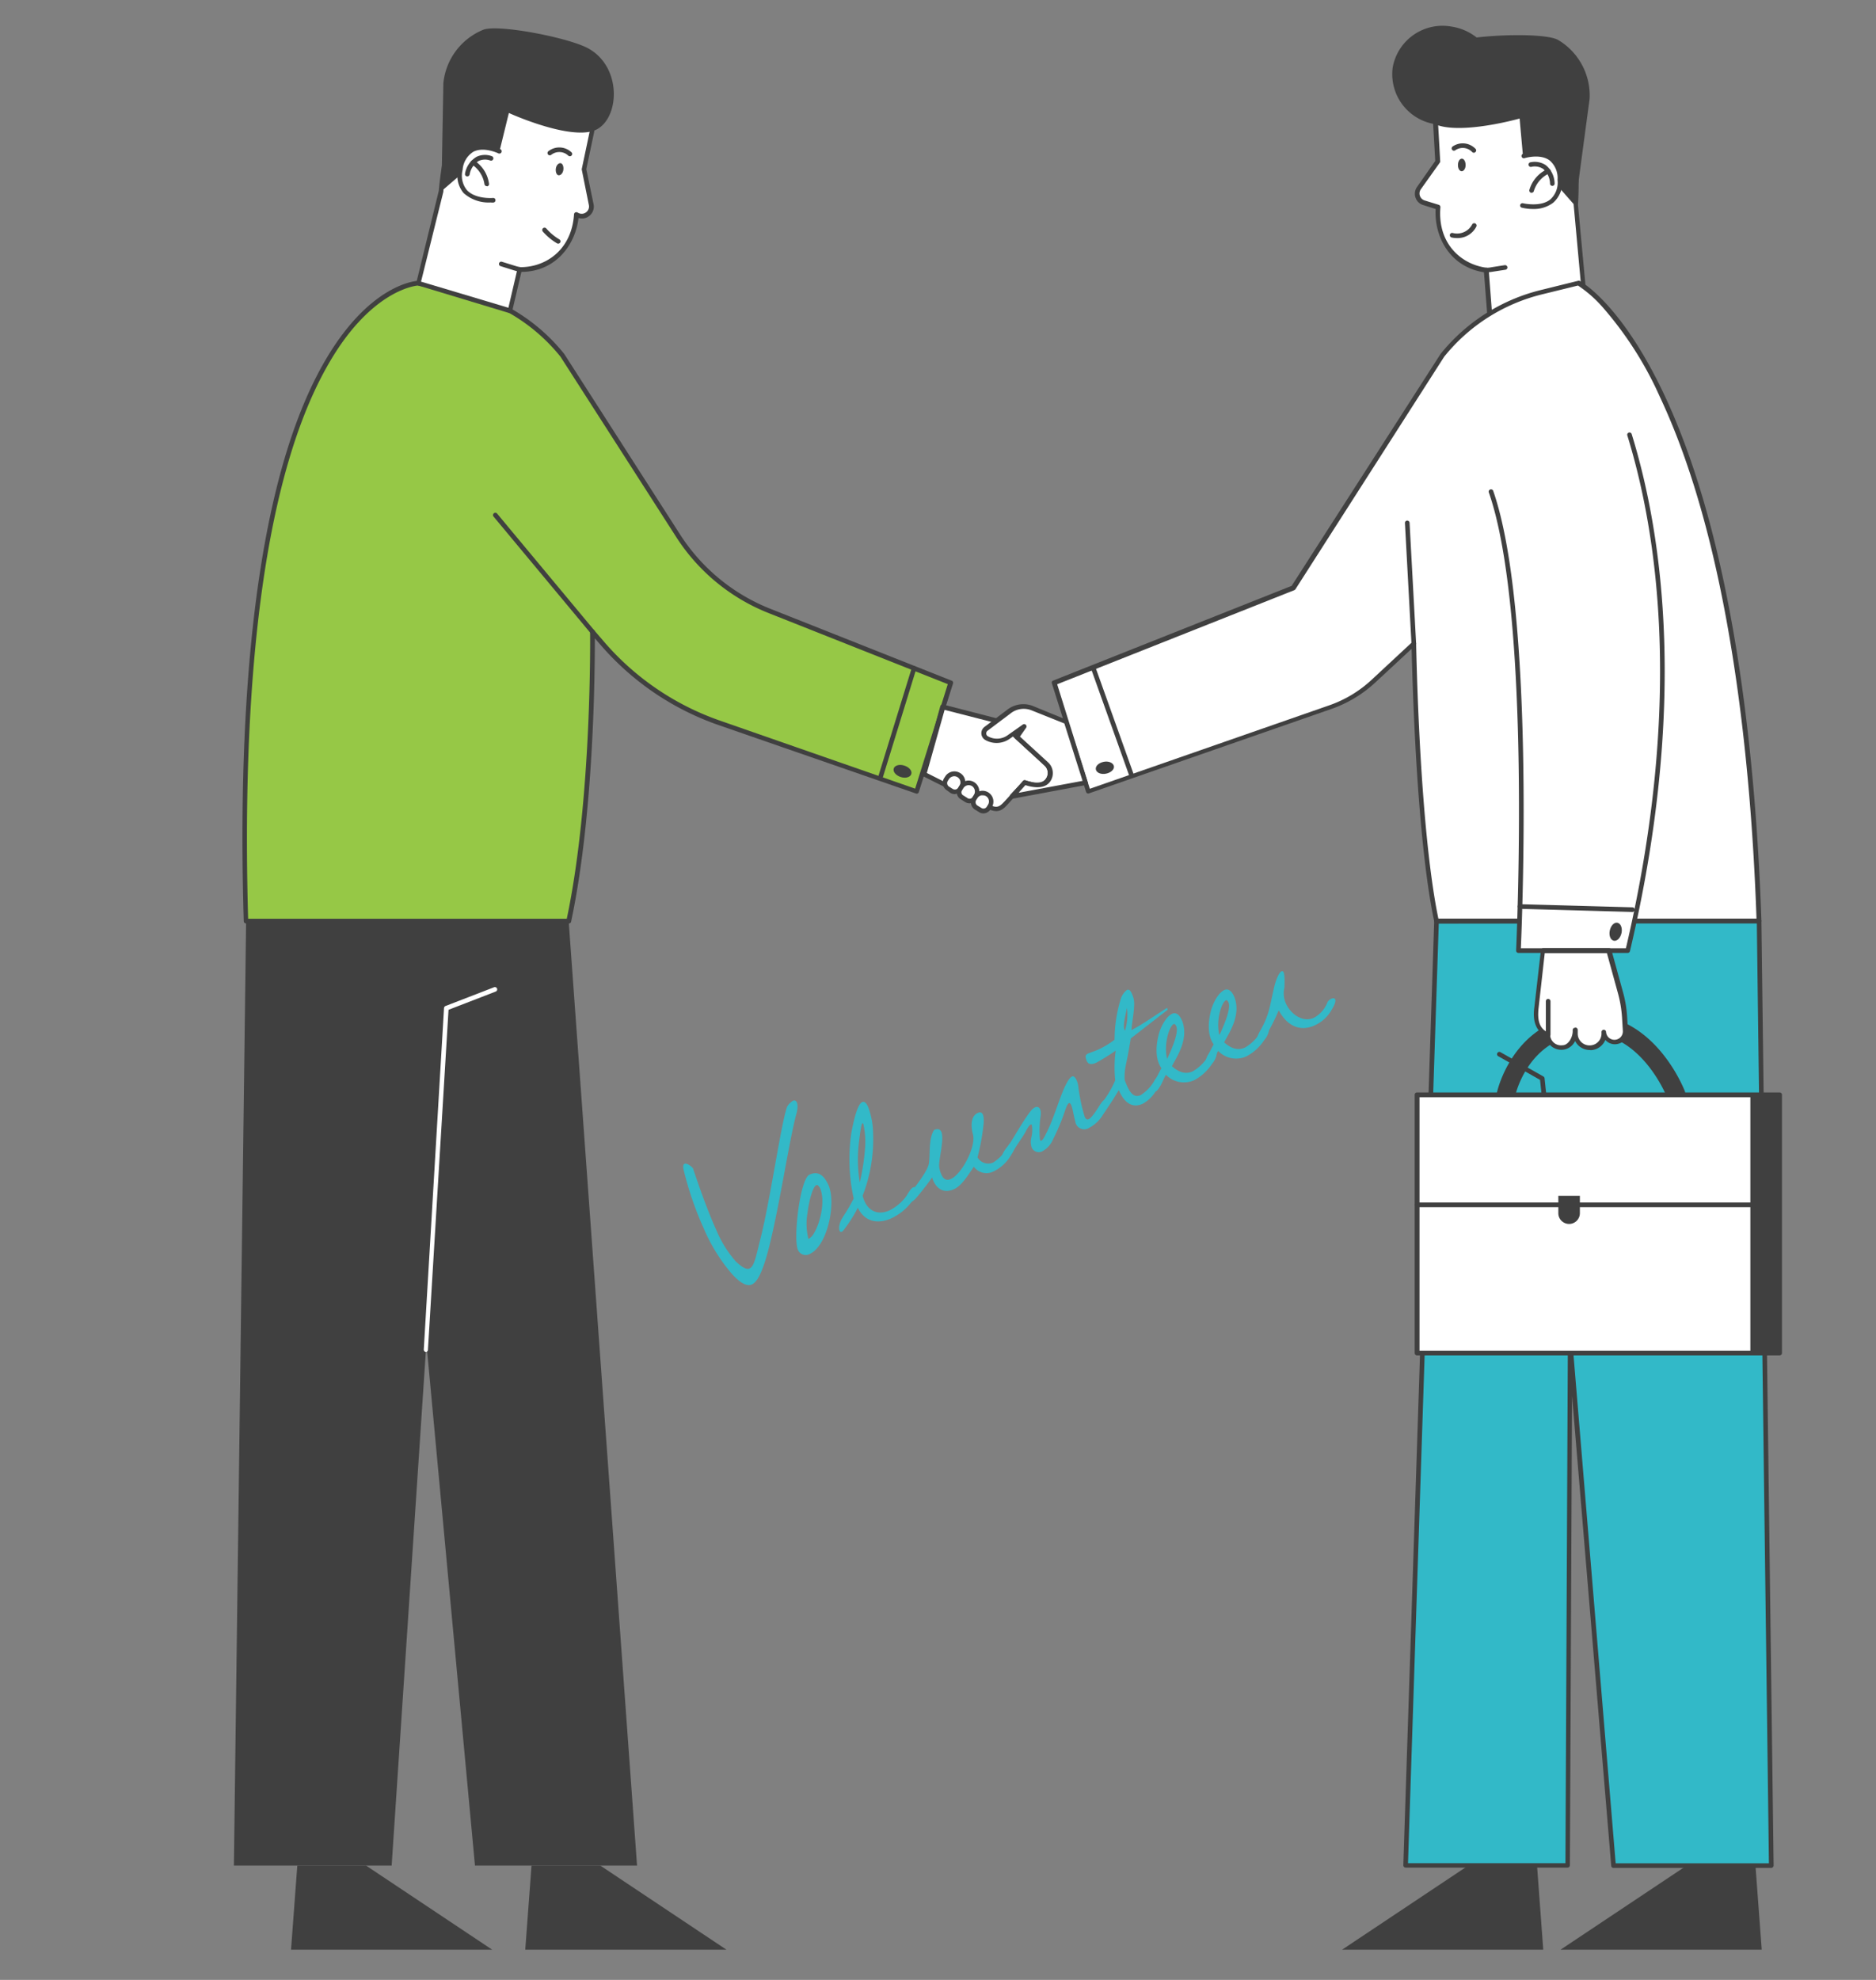
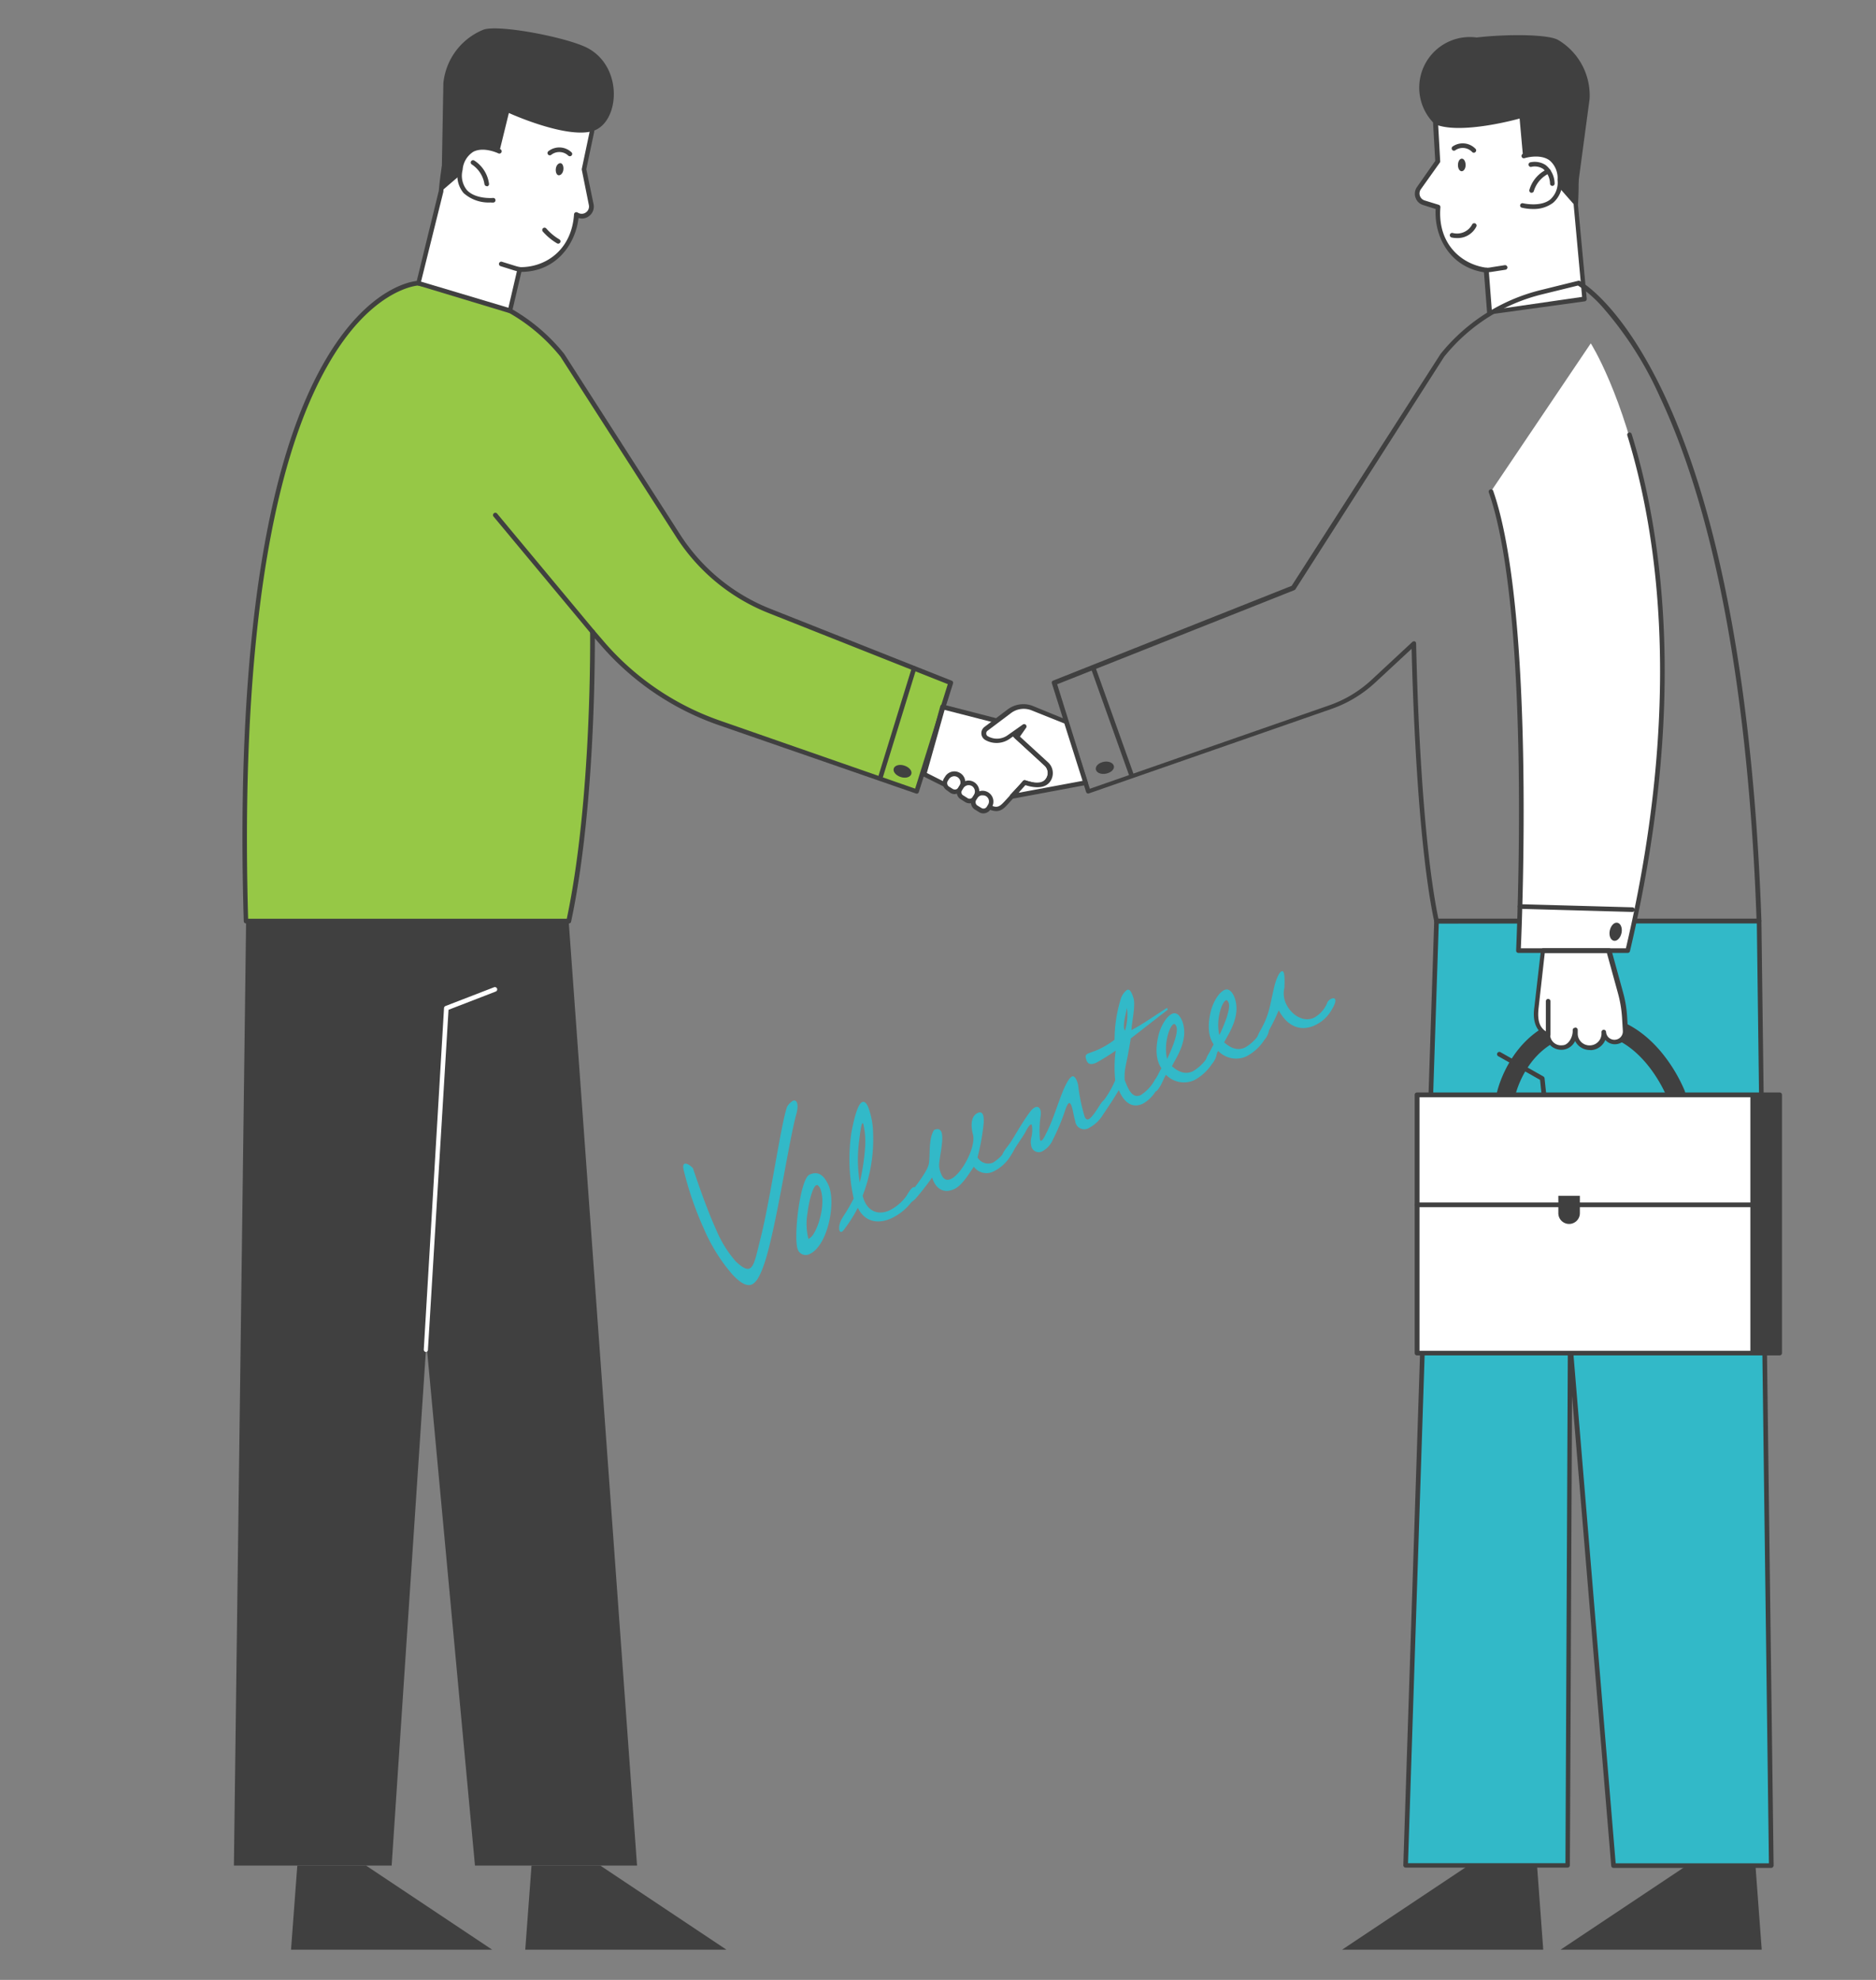
<svg xmlns="http://www.w3.org/2000/svg" id="レイヤー_1" data-name="レイヤー 1" viewBox="0 0 287.3 303.14">
  <rect x="0" y="0" width="287.3" height="303.14" fill="#808080" stroke="none" />
  <defs>
    <style>.cls-1{fill:#32b9c8;}.cls-2{fill:#fff;}.cls-3{fill:#404040;}.cls-4{fill:#96c846;}</style>
  </defs>
  <path class="cls-1" d="M122,170.41c-1.14,4-2.8,15.57-4.59,21.92-.79,2.67-1.48,4-2.28,4.34s-1.81-.29-3-1.57a26.8,26.8,0,0,1-4.35-7,51,51,0,0,1-3.07-8.92c-.4-1.6.79-1,1.41-.31.84,2.49,2.15,6.31,3.56,9.42a17.72,17.72,0,0,0,3,4.85c1,.92,1.64,1.29,2.11,1.08.71-.32,1-1.87,1.59-4.25,1.53-5.84,3.26-18.17,4.17-20.53a2.62,2.62,0,0,1,.85-.88C122,168.27,122.35,169,122,170.41Z" />
  <path class="cls-1" d="M124,192a1.29,1.29,0,0,1-1.8-.63c-.75-1.64.3-10.85,1.77-11.52s2.31.3,2.91,1.61C128.08,184.15,126.76,190.74,124,192Zm1-10.53c-.49.23-1.08,2.18-1.33,4.23a9.42,9.42,0,0,0,.14,4,2.15,2.15,0,0,0,.77-.75c1-1.58,1.88-5,1-7.06C125.29,181.49,125.2,181.37,125,181.48Z" />
  <path class="cls-1" d="M139.43,184.25a8.33,8.33,0,0,1-2.89,2.27c-2,.92-4.09.64-5.17-1.6a20.43,20.43,0,0,1-2,3.19c-.81,1.26-1.17-.05-.54-1.33.45-.83.78-1.11,1.91-3.27a27.92,27.92,0,0,1-.36-10.06c.58-3.13,1.15-4.48,1.65-4.7.35-.17.65.13.92.73a12,12,0,0,1,.76,4,23.87,23.87,0,0,1-1.6,9.59c.58,2.38,2.32,3.07,4.12,2.25a7.21,7.21,0,0,0,2.61-2.24c.44-.76.75-1.17,1-1.28C140.46,181.51,140.53,182.83,139.43,184.25Zm-7.91-9.12a21.41,21.41,0,0,0,.15,5.9,33.68,33.68,0,0,0,.84-5.69,12.28,12.28,0,0,0-.3-3.26C132,171.64,131.82,172.52,131.52,175.13Z" />
  <path class="cls-1" d="M154.85,176.84a6.3,6.3,0,0,1-2.6,2.47,2.4,2.4,0,0,1-3.11-.67c-.76,1.08-1.79,2.86-3,3.42-2.19,1-3.14-.88-3.39-1.78a41.94,41.94,0,0,1-2.6,3.32c-1.47,1.33-1.76.41-.49-1.22.81-1.1,2.42-3.15,2.59-4.22.23-1.39-.08-3.79.79-5.14.58-.26.93-.12,1.11.26.51,1.12-.44,4.39-.32,5.38a4.25,4.25,0,0,0,.36,1.22c.35.77.87.9,1.44.63,1.66-.75,3.82-4.86,3.39-6.75-.29-1-.49-2.81.71-3.35.93-.43.95.78.92,1.52a34.56,34.56,0,0,1-.95,5.28,1.9,1.9,0,0,0,2.37.8,6.27,6.27,0,0,0,2.31-2.53C155,174.4,156.23,174.46,154.85,176.84Z" />
  <path class="cls-1" d="M166.82,172.67a1.38,1.38,0,0,1-2.15-1c-.24-.75-.38-1.94-.62-2.46s-.48-.47-.9.71a32.38,32.38,0,0,1-1.92,4.6,3.64,3.64,0,0,1-1.58,1.74,1.17,1.17,0,0,1-1.64-.54,2.7,2.7,0,0,1-.07-1.55,4.57,4.57,0,0,0,.08-1.91c-.11-.25-.44,0-1,1.1-.37.7-1.36,2-1.89,3a2.27,2.27,0,0,1-.92.88c-.71.32-1.26-.09.13-1.74.62-.75,2.14-3.62,3.47-5.34.89-1.16,1.73-.76,1.57.63a15,15,0,0,0-.11,3.74c.14.31.42.11.92-.94,1.13-2.16,1.88-4.94,2.85-7.13.48-1,.81-1.49,1.14-1.64s.72.36.93,1.32a27.6,27.6,0,0,0,1,4.84c.42.93,1,.34,2.47-2,.7-1.08,1.7-.84.58,1.25A5.49,5.49,0,0,1,166.82,172.67Z" />
  <path class="cls-1" d="M173.17,159c-.68,4.3-1,4.4-.94,6.33.16.42.3.79.41,1,.63,1.4,1.29,1.69,2.06,1.34a6.39,6.39,0,0,0,2.11-2.24c.65-1,1.31-.08.35,1.35A5.38,5.38,0,0,1,175,169c-1.29.59-2.66.25-3.66-2.09-1.09,1.81-1.34,2.13-2.08,3.25-.91,1.34-1.67.24-.75-1a15.19,15.19,0,0,0,2.28-3.75,19.48,19.48,0,0,1,.07-4.55,32.29,32.29,0,0,1-2.95,1.84c-.74.34-1.3.33-1.54-.41-.37-1.09.2-.86,1.84-1.6a12.58,12.58,0,0,0,2.48-1.5,21.39,21.39,0,0,1,.9-6.07,2.8,2.8,0,0,1,1-1.55c.35-.16.65.13,1,1.26s-.3,3.83-.31,4.89c1.6-.83,2.76-1.69,5.44-3.4l.12.27Zm-.88-1.21a8.3,8.3,0,0,0,.3-3.47C172.3,155.8,171.87,157.18,172.29,157.82Z" />
  <path class="cls-1" d="M185.61,162.89a7.36,7.36,0,0,1-2.75,2.51,3.84,3.84,0,0,1-4.3-.84c-.36.59-.57,1.28-1,1.93-1,1.64-1.2-.31-.57-1.32.4-.64.52-1,.88-1.62-.93-1.32-.88-3.23-.46-5,.33-1.37,1.2-2.92,2.08-3.32.54-.25,1.11,0,1.57,1.13,1.09,2.9-1.09,5.8-1.58,6.89,1.17,1.05,2.21,1.23,3.19.78a6.68,6.68,0,0,0,2.46-2.5,3,3,0,0,1,.79-.85C186.58,160.38,186.51,161.89,185.61,162.89Zm-5.87-6.09c-.68.31-1.56,3.15-1,5.33.13-.29,1.91-3.9,1.4-5C180,156.84,179.88,156.74,179.74,156.8Z" />
  <path class="cls-1" d="M193.61,159.25a7.23,7.23,0,0,1-2.75,2.5,3.8,3.8,0,0,1-4.3-.84c-.36.59-.57,1.29-1,1.94-1,1.64-1.2-.31-.57-1.32.4-.65.52-1,.88-1.62-.93-1.32-.88-3.23-.46-5,.33-1.37,1.2-2.92,2.08-3.32.54-.25,1.11,0,1.57,1.13,1.09,2.9-1.09,5.8-1.58,6.88,1.17,1.05,2.21,1.24,3.19.79a6.75,6.75,0,0,0,2.46-2.5,3,3,0,0,1,.79-.86C194.58,156.74,194.51,158.25,193.61,159.25Zm-5.87-6.09c-.68.31-1.56,3.15-1,5.33.13-.29,1.91-3.9,1.4-5C188,153.19,187.88,153.09,187.74,153.16Z" />
  <path class="cls-1" d="M201.33,157c-1.85.85-4,.48-5.5-2.31a29.36,29.36,0,0,1-2.26,4.36c-1.76,1.3-1-.49-.59-1.21,1.43-2.5,1.47-3.8,2.09-6.42.27-1.28.77-2.5,1.18-2.69s.53.52.45,2.5a3.71,3.71,0,0,0,.24,2.43c.76,1.66,2.6,2.94,4.29,2.17a4.6,4.6,0,0,0,2.06-2.36c.35-.75,2.12-1.26.63,1.17A5.68,5.68,0,0,1,201.33,157Z" />
  <path class="cls-2" d="M242.62,45.79,241.3,31.33s1.8-21.8-9.48-23.52-12,11-12,11l.33,5.89-2.87,4.14a1.47,1.47,0,0,0,.77,2.23l2.18.67c-.45,5.44,3,9.09,7.37,9.64l0,0,.5,6.44Z" />
  <path class="cls-3" d="M228.09,48.19a.35.35,0,0,1-.22-.08.31.31,0,0,1-.13-.25l-.48-6.17c-5.2-.82-7.63-5.41-7.4-9.69l-1.9-.6a1.77,1.77,0,0,1-1.18-1.14,1.8,1.8,0,0,1,.22-1.62l2.8-4-.33-5.77c0-.3.4-6.31,4.41-9.55a9.82,9.82,0,0,1,8-1.82c4.77.73,8,5.12,9.26,12.69a51.77,51.77,0,0,1,.52,11.18L243,45.75a.37.37,0,0,1-.31.39l-14.53,2ZM228,41.46l.46,6,13.83-2L241,31.36V31.3c0-.22,1.64-21.49-9.18-23.14a9.16,9.16,0,0,0-7.44,1.66c-3.76,3-4.15,9-4.15,9l.33,5.85a.32.32,0,0,1-.06.23L217.58,29a1.12,1.12,0,0,0,.59,1.69l2.17.67a.36.36,0,0,1,.25.37c-.47,5.69,3.33,8.79,7.06,9.26a.35.35,0,0,1,.3.43Z" />
  <path class="cls-3" d="M224.45,25.29c0,.52-.29.94-.61.93s-.58-.44-.56-1,.29-.94.61-.93S224.46,24.76,224.45,25.29Z" />
  <path class="cls-3" d="M234.82,32a7.38,7.38,0,0,1-1.75-.2.34.34,0,0,1-.26-.42.36.36,0,0,1,.43-.26s2.66.64,4.18-.58a3.48,3.48,0,0,0,1.11-3,3.54,3.54,0,0,0-1.24-3c-1.48-1.05-3.79-.33-3.81-.32a.36.36,0,0,1-.45-.23.35.35,0,0,1,.23-.45c.11,0,2.68-.83,4.44.43a4.2,4.2,0,0,1,1.54,3.54,4.16,4.16,0,0,1-1.38,3.53A4.87,4.87,0,0,1,234.82,32Z" />
  <path class="cls-3" d="M225.72,23.39a.38.38,0,0,1-.24-.09,2,2,0,0,0-2.6-.3.35.35,0,0,1-.49-.06.36.36,0,0,1,.06-.5,2.71,2.71,0,0,1,3.51.34.33.33,0,0,1,0,.49A.34.34,0,0,1,225.72,23.39Z" />
  <path class="cls-3" d="M237.73,28.46a.35.35,0,0,1-.35-.31,3.06,3.06,0,0,0-1.06-2.29,2.35,2.35,0,0,0-1.73-.33.36.36,0,1,1-.17-.69,3.08,3.08,0,0,1,2.3.44,3.69,3.69,0,0,1,1.36,2.79.35.35,0,0,1-.31.39Z" />
  <path class="cls-3" d="M234.56,29.51h-.1a.36.36,0,0,1-.24-.44A5,5,0,0,1,237,25.88a.36.36,0,0,1,.46.2.36.36,0,0,1-.2.46,4.41,4.41,0,0,0-2.36,2.71A.35.35,0,0,1,234.56,29.51Z" />
  <path class="cls-3" d="M227.63,41.7a.34.34,0,0,1-.35-.33.35.35,0,0,1,.33-.37q.42,0,.84-.09l2-.31a.36.36,0,0,1,.4.3.35.35,0,0,1-.3.4l-2,.31a7,7,0,0,1-.91.09Z" />
  <path class="cls-4" d="M37.69,141c-3-96.58,26.37-97.66,26.37-97.66L71,44.75a27.91,27.91,0,0,1,15.16,9.68L103.83,82a29.71,29.71,0,0,0,14,11.56l27.75,11-5.25,16.63L110.1,110.63A41.53,41.53,0,0,1,92.45,98.71l-1.73-2s.37,25.59-3.63,44.31l-49.4,0" />
  <path class="cls-3" d="M87.09,141.39H37.69a.36.36,0,0,1-.36-.35c-.84-27.58.57-64.76,12.12-85.23C56.43,43.43,63.74,43,64.05,43h.08l6.92,1.38a28.38,28.38,0,0,1,15.36,9.81L104.13,81.8A29.18,29.18,0,0,0,118,93.22l27.75,11a.34.34,0,0,1,.2.43l-5.24,16.63a.37.37,0,0,1-.18.21.36.36,0,0,1-.27,0L110,111a42.09,42.09,0,0,1-17.8-12l-1.1-1.26c0,4.83-.12,26.92-3.65,43.43A.35.35,0,0,1,87.09,141.39ZM38,140.67H86.8c3.89-18.44,3.57-43.69,3.57-43.95a.32.32,0,0,1,.22-.33.34.34,0,0,1,.4.1l1.72,2a41.34,41.34,0,0,0,17.51,11.83l29.93,10.43,5-16L117.74,93.88a29.89,29.89,0,0,1-14.21-11.7L85.84,54.62A27.65,27.65,0,0,0,70.9,45.09L64,43.72c-.57.05-7.5.88-14,12.55C38.64,76.55,37.21,113.28,38,140.67Z" />
  <path class="cls-2" d="M64.06,43.36l3.49-14.09S69.06,7.45,80.47,7.45s10.2,12.68,10.2,12.68l-1.22,5.78,1.13,5.41a1.47,1.47,0,0,1-2.17,1.59l-.1,0c-.38,5.44-4.39,8.53-8.74,8.41v0l-1.46,6.28Z" />
  <path class="cls-3" d="M78.12,47.94l-.1,0L64,43.7a.34.34,0,0,1-.24-.42L67.2,29.21a50.92,50.92,0,0,1,2.2-11C71.81,11,75.64,7.1,80.47,7.1a9.84,9.84,0,0,1,7.63,3C91.57,13.92,91,19.91,91,20.17l-1.21,5.74,1.11,5.34a1.8,1.8,0,0,1-.71,1.85,1.76,1.76,0,0,1-1.59.28c-.5,4.2-3.58,8.23-8.75,8.25l-1.41,6a.36.36,0,0,1-.16.22A.41.41,0,0,1,78.12,47.94ZM64.48,43.12l13.38,4,1.37-5.88a.41.41,0,0,1,0-.18.39.39,0,0,1,.3-.16c3.75.11,8-2.39,8.38-8.09a.35.35,0,0,1,.52-.28l.1.05a1.09,1.09,0,0,0,1.22-.07,1.1,1.1,0,0,0,.43-1.13L89.1,26a.38.38,0,0,1,0-.15l1.22-5.78s.51-5.91-2.74-9.49A9.21,9.21,0,0,0,80.47,7.8c-11,0-12.56,21.28-12.57,21.49a.13.13,0,0,1,0,.06Z" />
  <polygon class="cls-3" points="224.86 285.64 205.53 298.52 236.34 298.52 235.39 285.64 224.86 285.64" />
  <polygon class="cls-3" points="258.31 285.64 238.99 298.52 269.8 298.52 268.84 285.64 258.31 285.64" />
  <polygon class="cls-1" points="269.4 141.02 271.26 285.64 247.11 285.64 240.46 205.64 240.09 285.64 215.26 285.64 220 141.04 269.4 141.02" />
  <path class="cls-3" d="M271.26,286H247.11a.36.36,0,0,1-.36-.32l-6-72-.33,71.92a.36.36,0,0,1-.36.35H215.26a.36.36,0,0,1-.25-.11.35.35,0,0,1-.1-.25L219.64,141a.35.35,0,0,1,.36-.34h49.4a.35.35,0,0,1,.35.35l1.87,144.61a.36.36,0,0,1-.11.26A.36.36,0,0,1,271.26,286Zm-23.83-.71H270.9l-1.85-143.9H220.34l-4.71,143.89h24.11l.37-79.64a.35.35,0,0,1,.34-.35.34.34,0,0,1,.37.32Z" />
  <path class="cls-3" d="M240.46,206a.35.35,0,0,1-.35-.31l-4.26-40.35-6.4-3.62a.35.35,0,0,1,.34-.62l6.57,3.72a.37.37,0,0,1,.18.27l4.28,40.52a.36.36,0,0,1-.32.39Z" />
-   <path class="cls-2" d="M241.74,43.36l-5.64,1.39a27.91,27.91,0,0,0-15.16,9.68L198.09,90l-36.62,14.53,5.24,16.63,37-12.89a18.93,18.93,0,0,0,6.61-4l6.23-5.79c.36,15.68,1.43,32.88,3.49,42.5l49.4,0c-2.88-84.47-27.66-97.66-27.66-97.66" />
  <path class="cls-3" d="M220,141.39a.36.36,0,0,1-.35-.28c-1.77-8.26-3-23.46-3.47-41.77l-5.66,5.25a19.19,19.19,0,0,1-6.74,4l-37,12.88a.36.36,0,0,1-.27,0,.37.37,0,0,1-.18-.21l-5.24-16.63a.33.33,0,0,1,.21-.43l36.51-14.5,22.8-35.5A28.39,28.39,0,0,1,236,44.4L241.66,43a.37.37,0,0,1,.25,0c.25.14,6.37,3.51,12.9,17.31,10.86,23,14.12,56.53,14.94,80.65a.35.35,0,0,1-.1.26.36.36,0,0,1-.25.11Zm-3.49-43.2a.35.35,0,0,1,.14,0,.35.35,0,0,1,.22.31c.42,18.42,1.66,33.75,3.41,42.15H269c-.84-24-4.09-57.15-14.8-79.89a54.62,54.62,0,0,0-8.77-13.73,19,19,0,0,0-3.77-3.31l-5.5,1.35a27.68,27.68,0,0,0-15,9.56L198.39,90.22a.39.39,0,0,1-.17.14L161.9,104.77l5,16L203.55,108a18.4,18.4,0,0,0,6.49-3.9l6.23-5.79A.36.36,0,0,1,216.51,98.19ZM198.09,90Z" />
  <path class="cls-2" d="M243.62,52.57s19.86,31,5.66,93H232.54s2.51-51.16-4.21-70.32Z" />
  <path class="cls-3" d="M249.28,145.9H232.54a.36.36,0,0,1-.26-.11.35.35,0,0,1-.09-.26c0-.51,2.43-51.31-4.2-70.18a.36.36,0,0,1,.67-.24c6.37,18.15,4.46,65.4,4.25,70.08H249c8.72-37.2,4.93-63.22.22-78.51a.35.35,0,1,1,.67-.2c4.76,15.41,8.57,41.65-.27,79.15A.35.35,0,0,1,249.28,145.9Z" />
  <path class="cls-3" d="M256.65,169a1.44,1.44,0,0,1-1.33-.91c0-.11-4.16-10.53-12.73-9.82s-10.49,9.24-10.57,9.6a1.42,1.42,0,0,1-2.77-.58c0-.11,2.4-10.93,13.1-11.84,4.48-.37,8.61,1.55,12,5.56A23.9,23.9,0,0,1,258,167a1.4,1.4,0,0,1-.82,1.82A1.31,1.31,0,0,1,256.65,169Z" />
  <rect class="cls-2" x="217.03" y="167.62" width="55.54" height="39.55" />
  <path class="cls-3" d="M272.58,207.53H217a.36.36,0,0,1-.35-.36V167.62a.35.35,0,0,1,.35-.35h55.55a.35.35,0,0,1,.35.35v39.55A.36.36,0,0,1,272.58,207.53Zm-55.19-.71h54.83V168H217.39Z" />
  <rect class="cls-3" x="268.07" y="167.62" width="4.51" height="39.55" transform="translate(540.64 374.8) rotate(180)" />
  <path class="cls-3" d="M268.74,184.83H217a.36.36,0,0,1,0-.71h51.71a.36.36,0,0,1,0,.71Z" />
  <path class="cls-3" d="M240.3,187.4h0a1.65,1.65,0,0,0,1.65-1.65v-2.66h-3.3v2.66A1.65,1.65,0,0,0,240.3,187.4Z" />
  <path class="cls-2" d="M237.09,158.43c-1.71-.74-2-2.33-1.75-4.19l1-8.69,10.11,0,1.76,6.4a18.45,18.45,0,0,1,.64,3.84l.12,2a1.64,1.64,0,0,1-1.54,1.74h0a1.66,1.66,0,0,1-1.74-1.54v.14a2.2,2.2,0,0,1-2,2.31h0a2.18,2.18,0,0,1-2.3-2l-.05-.69c.08,1.21-.74,2.62-1.9,2.69A2.05,2.05,0,0,1,237.09,158.43Z" />
  <path class="cls-3" d="M243.48,160.77a2.54,2.54,0,0,1-1.68-.63,2.61,2.61,0,0,1-.58-.75,2.34,2.34,0,0,1-1.83,1.33,2.45,2.45,0,0,1-1.84-.55,2.68,2.68,0,0,1-.78-1.5c-1.94-1-2-3-1.79-4.47l1-8.69a.36.36,0,0,1,.35-.32h0l10.11,0a.36.36,0,0,1,.34.26l1.76,6.41a17.85,17.85,0,0,1,.65,3.91l.12,2a2,2,0,0,1-.49,1.44,2,2,0,0,1-1.38.67,1.92,1.92,0,0,1-1.44-.5l-.16-.15a2.28,2.28,0,0,1-.44.71,2.51,2.51,0,0,1-1.75.85Zm-2.22-3.44a.36.36,0,0,1,.36.33l0,.69a1.81,1.81,0,0,0,1.93,1.71,1.81,1.81,0,0,0,1.71-1.93V158a.35.35,0,0,1,.35-.33h0a.35.35,0,0,1,.35.33,1.28,1.28,0,0,0,1.36,1.2,1.28,1.28,0,0,0,1.21-1.36l-.12-2a18.56,18.56,0,0,0-.63-3.77l-1.69-6.14-9.52,0-.94,8.38c-.24,2.11.22,3.25,1.54,3.83a.35.35,0,0,1,.22.3,1.67,1.67,0,0,0,1.89,1.6c.94,0,1.63-1.31,1.57-2.3a.36.36,0,0,1,.33-.38Z" />
  <path class="cls-3" d="M237.09,158.78h0a.35.35,0,0,1-.35-.35s0-3.85,0-5.12a.36.36,0,0,1,.34-.37.38.38,0,0,1,.37.35c0,1.28,0,5,0,5.15A.35.35,0,0,1,237.09,158.78Z" />
-   <path class="cls-3" d="M241.24,31.53l2.2-16.4a9.88,9.88,0,0,0-4.8-9c-1.55-.91-7.95-.92-12.5-.39a8.18,8.18,0,0,0-3.86-1.67,7.75,7.75,0,0,0-9,6.28A7.75,7.75,0,0,0,219.72,19l0,0c3.94,1.72,13-.85,13-.85l.54,6a4,4,0,0,1,4.45.64,4.49,4.49,0,0,1,1.07,3.94Z" />
+   <path class="cls-3" d="M241.24,31.53l2.2-16.4a9.88,9.88,0,0,0-4.8-9c-1.55-.91-7.95-.92-12.5-.39A7.75,7.75,0,0,0,219.72,19l0,0c3.94,1.72,13-.85,13-.85l.54,6a4,4,0,0,1,4.45.64,4.49,4.49,0,0,1,1.07,3.94Z" />
  <path class="cls-2" d="M144.38,108.21l8.22,2.12,2.57,2,5,4.6a1.92,1.92,0,0,1,.25,2.55h0a1.92,1.92,0,0,1-2,.71L157,119.8l-2.49,2.72c-1,1.06-1.44,1.65-2.78,1.11l-10.16-5.09Z" />
  <path class="cls-3" d="M152.57,124.19a2.68,2.68,0,0,1-1-.23l-10.18-5.1a.36.36,0,0,1-.19-.42L144,108.12a.35.35,0,0,1,.43-.25l8.22,2.12a.31.31,0,0,1,.13.06l2.57,2,5.05,4.62a2.27,2.27,0,0,1-2.11,3.87l-1.27-.34-2.46,2.7C153.93,123.61,153.41,124.19,152.57,124.19Zm-10.63-5.84,9.9,5c1,.42,1.36.06,2.23-.9l2.62-2.85a.33.33,0,0,1,.35-.1l1.47.38a1.53,1.53,0,0,0,1.65-.58,1.55,1.55,0,0,0-.2-2.08l-5-4.6-2.49-1.93-7.81-2Z" />
  <path class="cls-2" d="M145.72,121.09l-.56-.35a1,1,0,0,1-.32-1.35l.18-.28a1.3,1.3,0,0,1,1.8-.42h0a1.3,1.3,0,0,1,.42,1.8l-.17.28A1,1,0,0,1,145.72,121.09Z" />
  <path class="cls-3" d="M146.23,121.59a1.35,1.35,0,0,1-.7-.2L145,121a1.32,1.32,0,0,1-.59-.83,1.37,1.37,0,0,1,.16-1l.18-.28a1.66,1.66,0,0,1,2.29-.53,1.62,1.62,0,0,1,.74,1,1.64,1.64,0,0,1-.21,1.26l-.17.28a1.35,1.35,0,0,1-.83.59A1.1,1.1,0,0,1,146.23,121.59Zm-.1-2.74a1,1,0,0,0-.81.45l-.18.28a.64.64,0,0,0-.07.47.58.58,0,0,0,.28.39l.55.35h0a.67.67,0,0,0,.48.08.65.65,0,0,0,.39-.28l.17-.28a.95.95,0,0,0-.81-1.46Z" />
  <path class="cls-2" d="M148,122.53l-.74-.46a.89.89,0,0,1-.28-1.21l.23-.37a1.32,1.32,0,0,1,1.81-.42h0a1.32,1.32,0,0,1,.42,1.81l-.23.37A.89.89,0,0,1,148,122.53Z" />
  <path class="cls-3" d="M148.49,123a1.28,1.28,0,0,1-.65-.18h0l-.73-.46a1.24,1.24,0,0,1-.4-1.7l.23-.36a1.64,1.64,0,0,1,1-.74,1.61,1.61,0,0,1,1.25.2,1.68,1.68,0,0,1,.54,2.3l-.23.36A1.23,1.23,0,0,1,148.49,123Zm-.28-.78a.54.54,0,0,0,.73-.17l.23-.37a1,1,0,0,0-.31-1.32,1,1,0,0,0-.72-.12,1,1,0,0,0-.6.43l-.23.37a.54.54,0,0,0-.06.39.49.49,0,0,0,.23.33Z" />
  <path class="cls-2" d="M150.12,124l-.62-.38a1,1,0,0,1-.31-1.3l.2-.32a1.3,1.3,0,0,1,1.8-.41h0a1.3,1.3,0,0,1,.42,1.8l-.19.31A.94.94,0,0,1,150.12,124Z" />
  <path class="cls-3" d="M150.61,124.54a1.22,1.22,0,0,1-.68-.2l-.62-.38a1.3,1.3,0,0,1-.42-1.79l.2-.31a1.62,1.62,0,0,1,1-.74,1.66,1.66,0,0,1,1.79,2.5l-.19.31A1.32,1.32,0,0,1,150.61,124.54Zm-.11-2.76a.83.83,0,0,0-.22,0,.91.91,0,0,0-.59.42l-.2.31a.61.61,0,0,0,.19.82l.62.38h0a.59.59,0,0,0,.82-.19l.19-.31a.94.94,0,0,0-.31-1.31A.89.89,0,0,0,150.5,121.78Z" />
  <path class="cls-2" d="M163.26,110.51l-5.17-2.12a3.59,3.59,0,0,0-3.53.46L151,111.56a.86.86,0,0,0,.13,1.45l.14.06a3.14,3.14,0,0,0,3.21-.24l2.36-1.67-1.13,1.62,4.52,4.14a1.91,1.91,0,0,1,.25,2.55c-.95,1.37-3.5.33-3.5.33-.49.6-1.93,2.1-1.93,2.1l11.25-2.1Z" />
  <path class="cls-3" d="M155,122.25a.35.35,0,0,1-.31-.18.37.37,0,0,1,.06-.42s1.43-1.5,1.9-2.08a.36.36,0,0,1,.41-.1s2.3.92,3.08-.21a1.53,1.53,0,0,0-.2-2.08l-4.52-4.13a.37.37,0,0,1-.07-.44l-.72.51a3.5,3.5,0,0,1-3.57.27l-.13-.07a1.2,1.2,0,0,1-.19-2l3.59-2.71a4,4,0,0,1,3.87-.51l5.17,2.12a.34.34,0,0,1,.2.22l3,9.29a.37.37,0,0,1,0,.29.37.37,0,0,1-.24.17l-11.25,2.1Zm2-2c-.28.32-.68.75-1,1.13l9.79-1.82L163,110.77l-5-2a3.25,3.25,0,0,0-3.17.41l-3.6,2.71a.49.49,0,0,0-.19.45.46.46,0,0,0,.27.4l.13.07a2.8,2.8,0,0,0,2.85-.22l2.37-1.67a.36.36,0,0,1,.49.5l-.95,1.36,4.29,3.93a2.23,2.23,0,0,1,.3,3C159.82,121,157.77,120.45,157.06,120.22Z" />
  <path class="cls-3" d="M85.12,25.84c-.06.52.14,1,.46,1s.64-.35.7-.86-.14-1-.46-1S85.18,25.32,85.12,25.84Z" />
  <path class="cls-3" d="M75.09,31A5.72,5.72,0,0,1,71,29.56a4.12,4.12,0,0,1-.82-3.7,4.19,4.19,0,0,1,2-3.27c1.93-1,4.35.21,4.45.26a.34.34,0,0,1,.16.47.35.35,0,0,1-.47.16s-2.21-1.07-3.82-.25A3.55,3.55,0,0,0,70.85,26a3.51,3.51,0,0,0,.65,3.1c1.32,1.44,4,1.21,4,1.21a.34.34,0,0,1,.38.32.35.35,0,0,1-.32.38A3.77,3.77,0,0,1,75.09,31Z" />
  <path class="cls-3" d="M87.27,23.92a.33.33,0,0,1-.25-.1,2,2,0,0,0-2.62-.1.35.35,0,1,1-.4-.58,2.71,2.71,0,0,1,3.52.18.34.34,0,0,1,0,.5A.31.31,0,0,1,87.27,23.92Z" />
-   <path class="cls-3" d="M71.56,27h-.09a.36.36,0,0,1-.25-.43A3.71,3.71,0,0,1,73,24a3,3,0,0,1,2.34-.08.35.35,0,1,1-.27.65,2.36,2.36,0,0,0-1.76.07,3,3,0,0,0-1.39,2.1A.36.36,0,0,1,71.56,27Z" />
  <path class="cls-3" d="M74.54,28.5a.36.36,0,0,1-.35-.32,4.41,4.41,0,0,0-1.93-3,.35.35,0,0,1-.12-.48.36.36,0,0,1,.48-.13,5,5,0,0,1,2.27,3.57.34.34,0,0,1-.31.39Z" />
  <path class="cls-3" d="M85.48,37.31a.34.34,0,0,1-.17-.05,8.8,8.8,0,0,1-2.18-1.81.35.35,0,0,1,.53-.47,8.16,8.16,0,0,0,2,1.67.35.35,0,0,1,.13.48A.37.37,0,0,1,85.48,37.31Z" />
  <path class="cls-3" d="M79.55,41.59h-.07a8.75,8.75,0,0,1-.88-.23l-1.94-.61a.35.35,0,1,1,.21-.67l1.94.6a6,6,0,0,0,.81.21.35.35,0,0,1-.07.7Z" />
  <path class="cls-3" d="M90.16,7.45C87.24,5.78,76.23,3.66,74,4.56a9.89,9.89,0,0,0-6.1,8.17l-.3,16.54,2.81-2.41A4.45,4.45,0,0,1,72,23.13a4,4,0,0,1,4.5,0l1.43-5.83s8.57,3.91,12.73,2.8S95.58,10.52,90.16,7.45Z" />
  <polygon class="cls-3" points="91.93 285.64 111.25 298.52 80.44 298.52 81.4 285.64 91.93 285.64" />
  <polygon class="cls-3" points="56.06 285.64 75.38 298.52 44.57 298.52 45.53 285.64 56.06 285.64" />
  <polygon class="cls-3" points="65.3 205.64 72.74 285.64 97.56 285.64 87.09 141.04 37.69 141.02 35.82 285.64 59.98 285.64 65.3 205.64" />
  <path class="cls-3" d="M134.87,119.24l-.1,0a.35.35,0,0,1-.24-.44l5.11-16.56a.34.34,0,0,1,.44-.23.34.34,0,0,1,.23.44L135.21,119A.36.36,0,0,1,134.87,119.24Z" />
  <path class="cls-3" d="M139.56,118.52c-.16.49-.88.69-1.62.45s-1.22-.81-1.07-1.3.88-.69,1.62-.45S139.71,118,139.56,118.52Z" />
  <path class="cls-3" d="M247.7,141.28c.5.1.79.8.63,1.56s-.68,1.3-1.18,1.2-.78-.79-.62-1.56S247.21,141.18,247.7,141.28Z" />
  <path class="cls-2" d="M65.23,207h0a.36.36,0,0,1-.33-.38L68,154.34a.37.37,0,0,1,.23-.31l7.43-2.87a.36.36,0,0,1,.46.2.35.35,0,0,1-.21.46l-7.22,2.79-3.15,52A.35.35,0,0,1,65.23,207Z" />
  <path class="cls-3" d="M90.72,97.08a.34.34,0,0,1-.27-.13l-14.9-17.9a.36.36,0,0,1,.55-.45L91,96.5a.35.35,0,0,1,0,.5A.4.4,0,0,1,90.72,97.08Z" />
  <path class="cls-3" d="M223.1,36.45a3.53,3.53,0,0,1-.8-.09.36.36,0,0,1-.26-.43.36.36,0,0,1,.43-.26,2.62,2.62,0,0,0,3-1.33.36.36,0,0,1,.64.32A3.21,3.21,0,0,1,223.1,36.45Z" />
  <path class="cls-3" d="M250,139.63h0l-17.27-.48a.36.36,0,0,1,0-.71l17.27.48a.35.35,0,0,1,.34.36A.35.35,0,0,1,250,139.63Z" />
  <path class="cls-3" d="M170.59,117.31c.09.5-.46,1-1.23,1.15s-1.46-.16-1.54-.67.46-1,1.22-1.15S170.5,116.81,170.59,117.31Z" />
  <path class="cls-3" d="M173.3,119.09a.36.36,0,0,1-.33-.23l-5.81-16.27a.36.36,0,0,1,.21-.46.36.36,0,0,1,.46.22l5.81,16.27a.35.35,0,0,1-.22.45A.25.25,0,0,1,173.3,119.09Z" />
-   <path class="cls-3" d="M216.51,98.9a.35.35,0,0,1-.35-.34l-1-18.48a.35.35,0,0,1,.33-.37.36.36,0,0,1,.38.34l1,18.47a.34.34,0,0,1-.33.37Z" />
</svg>